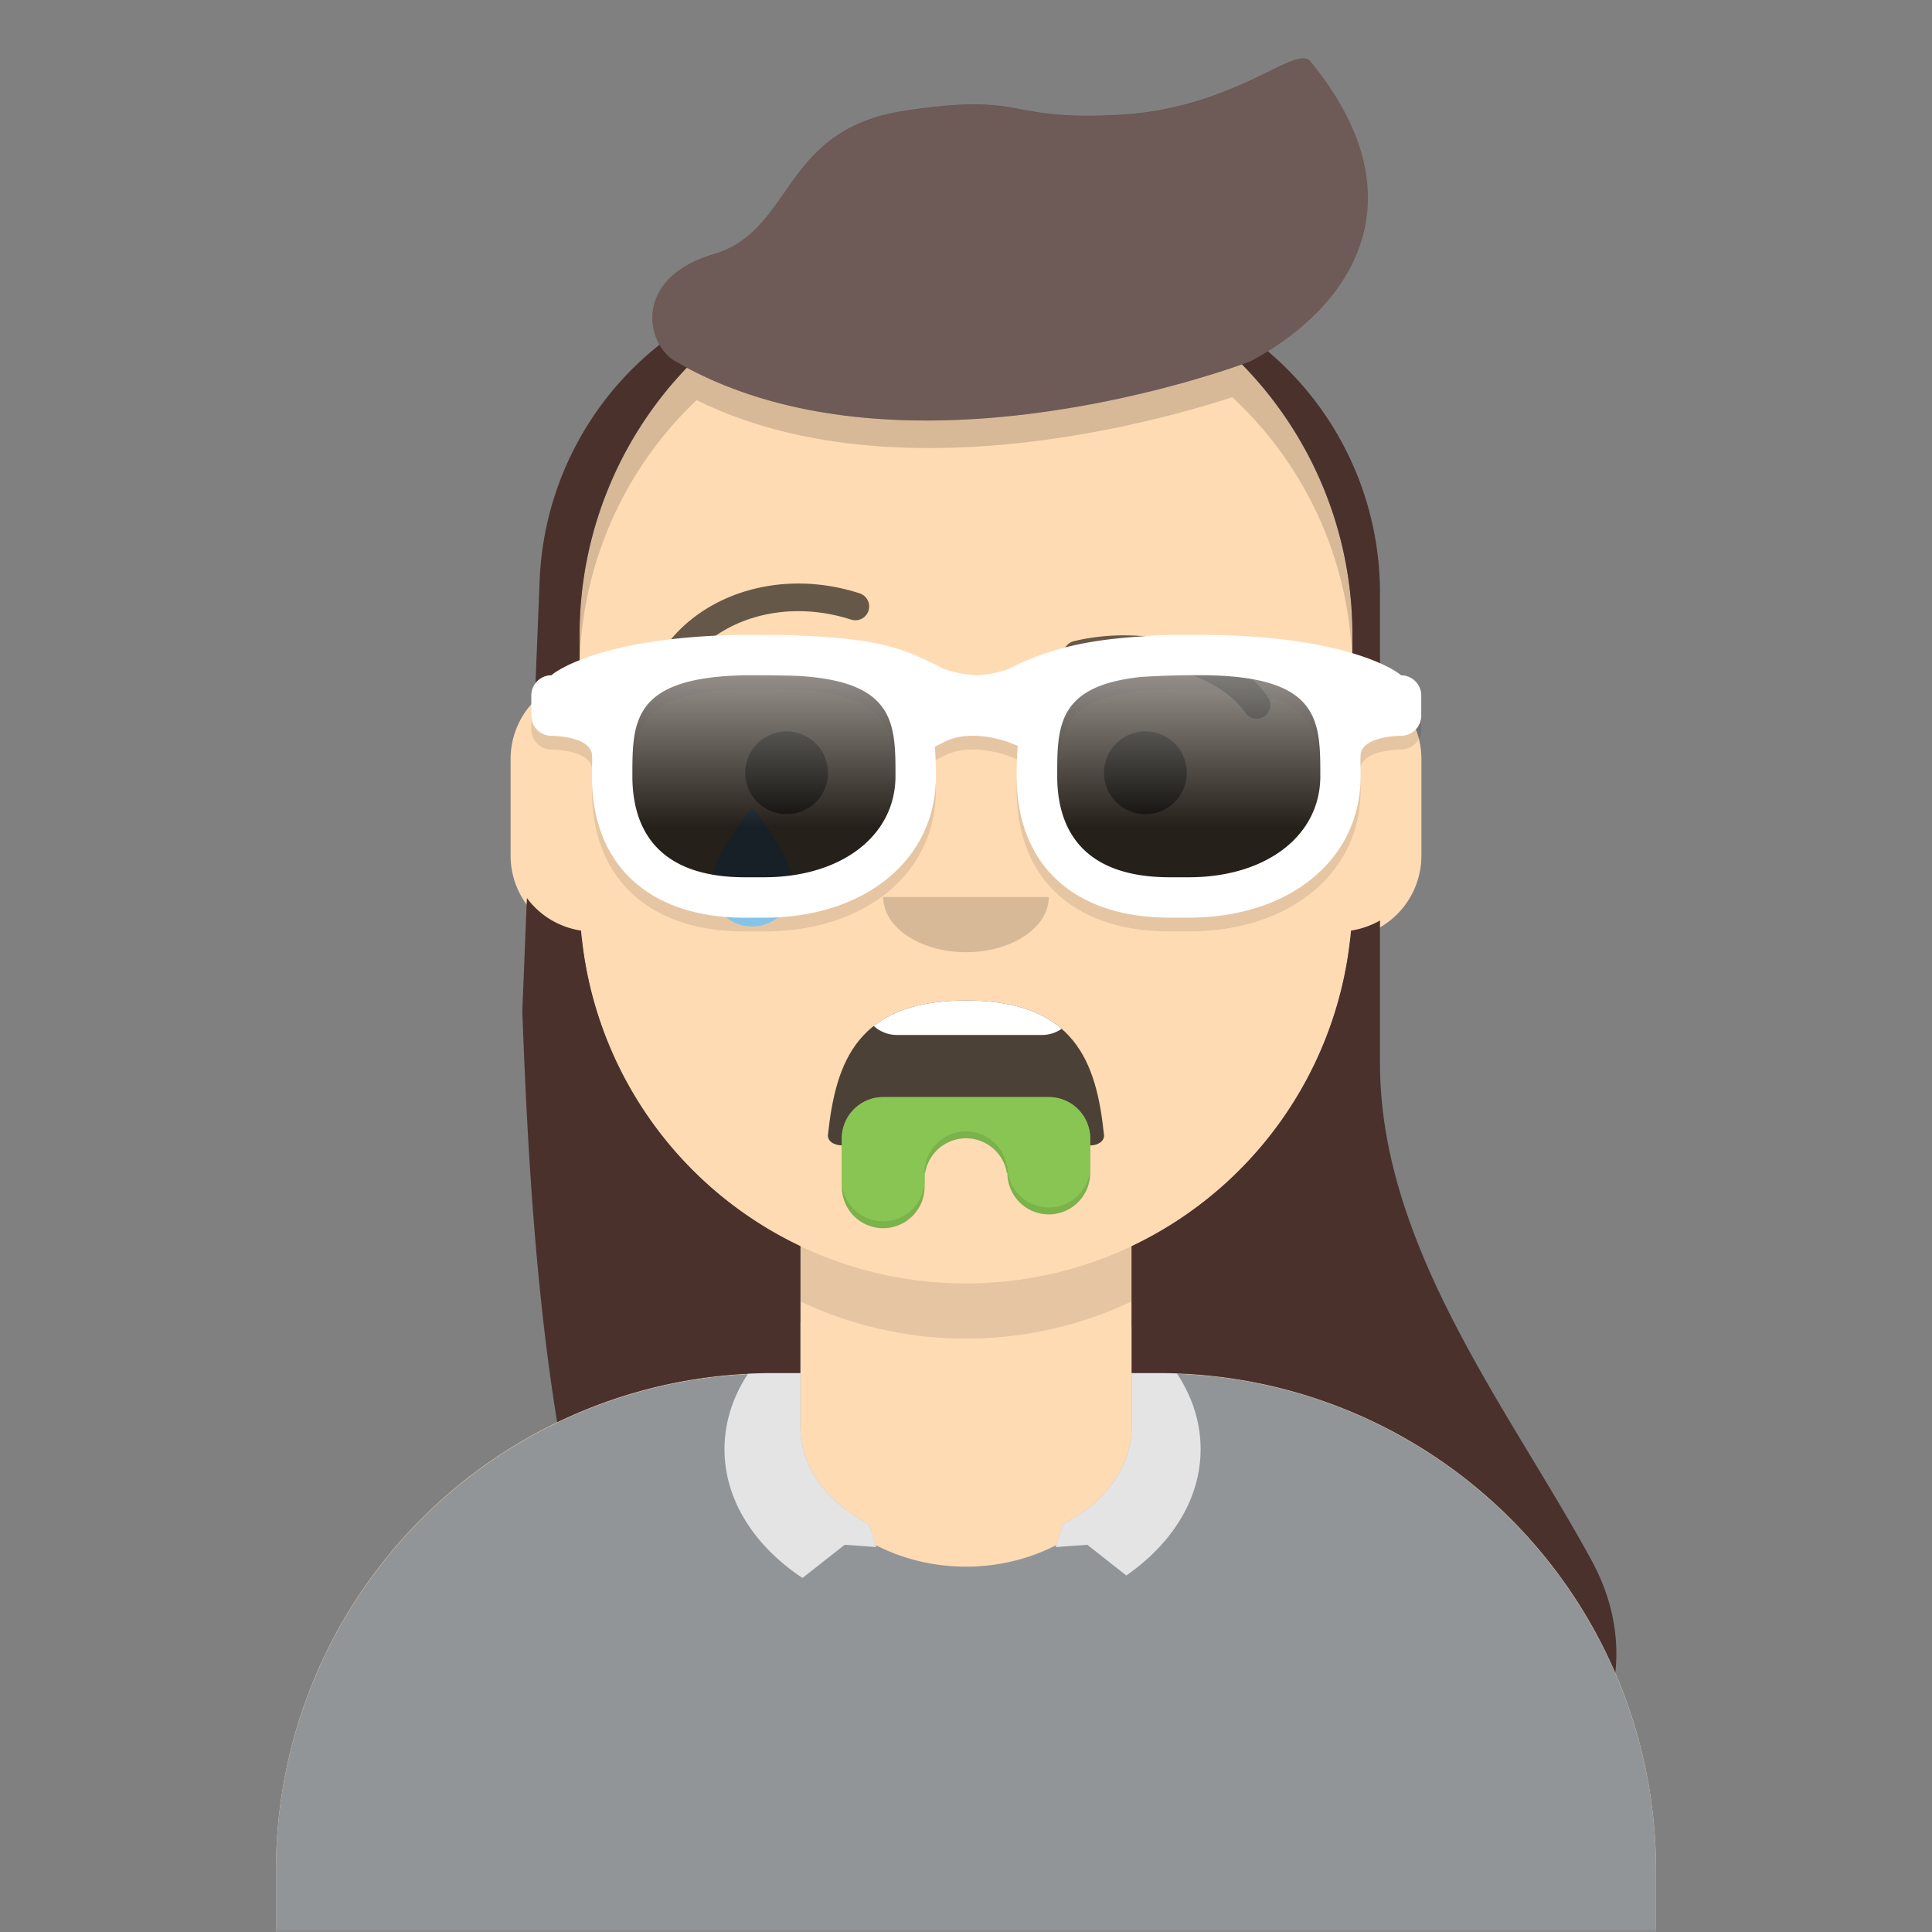
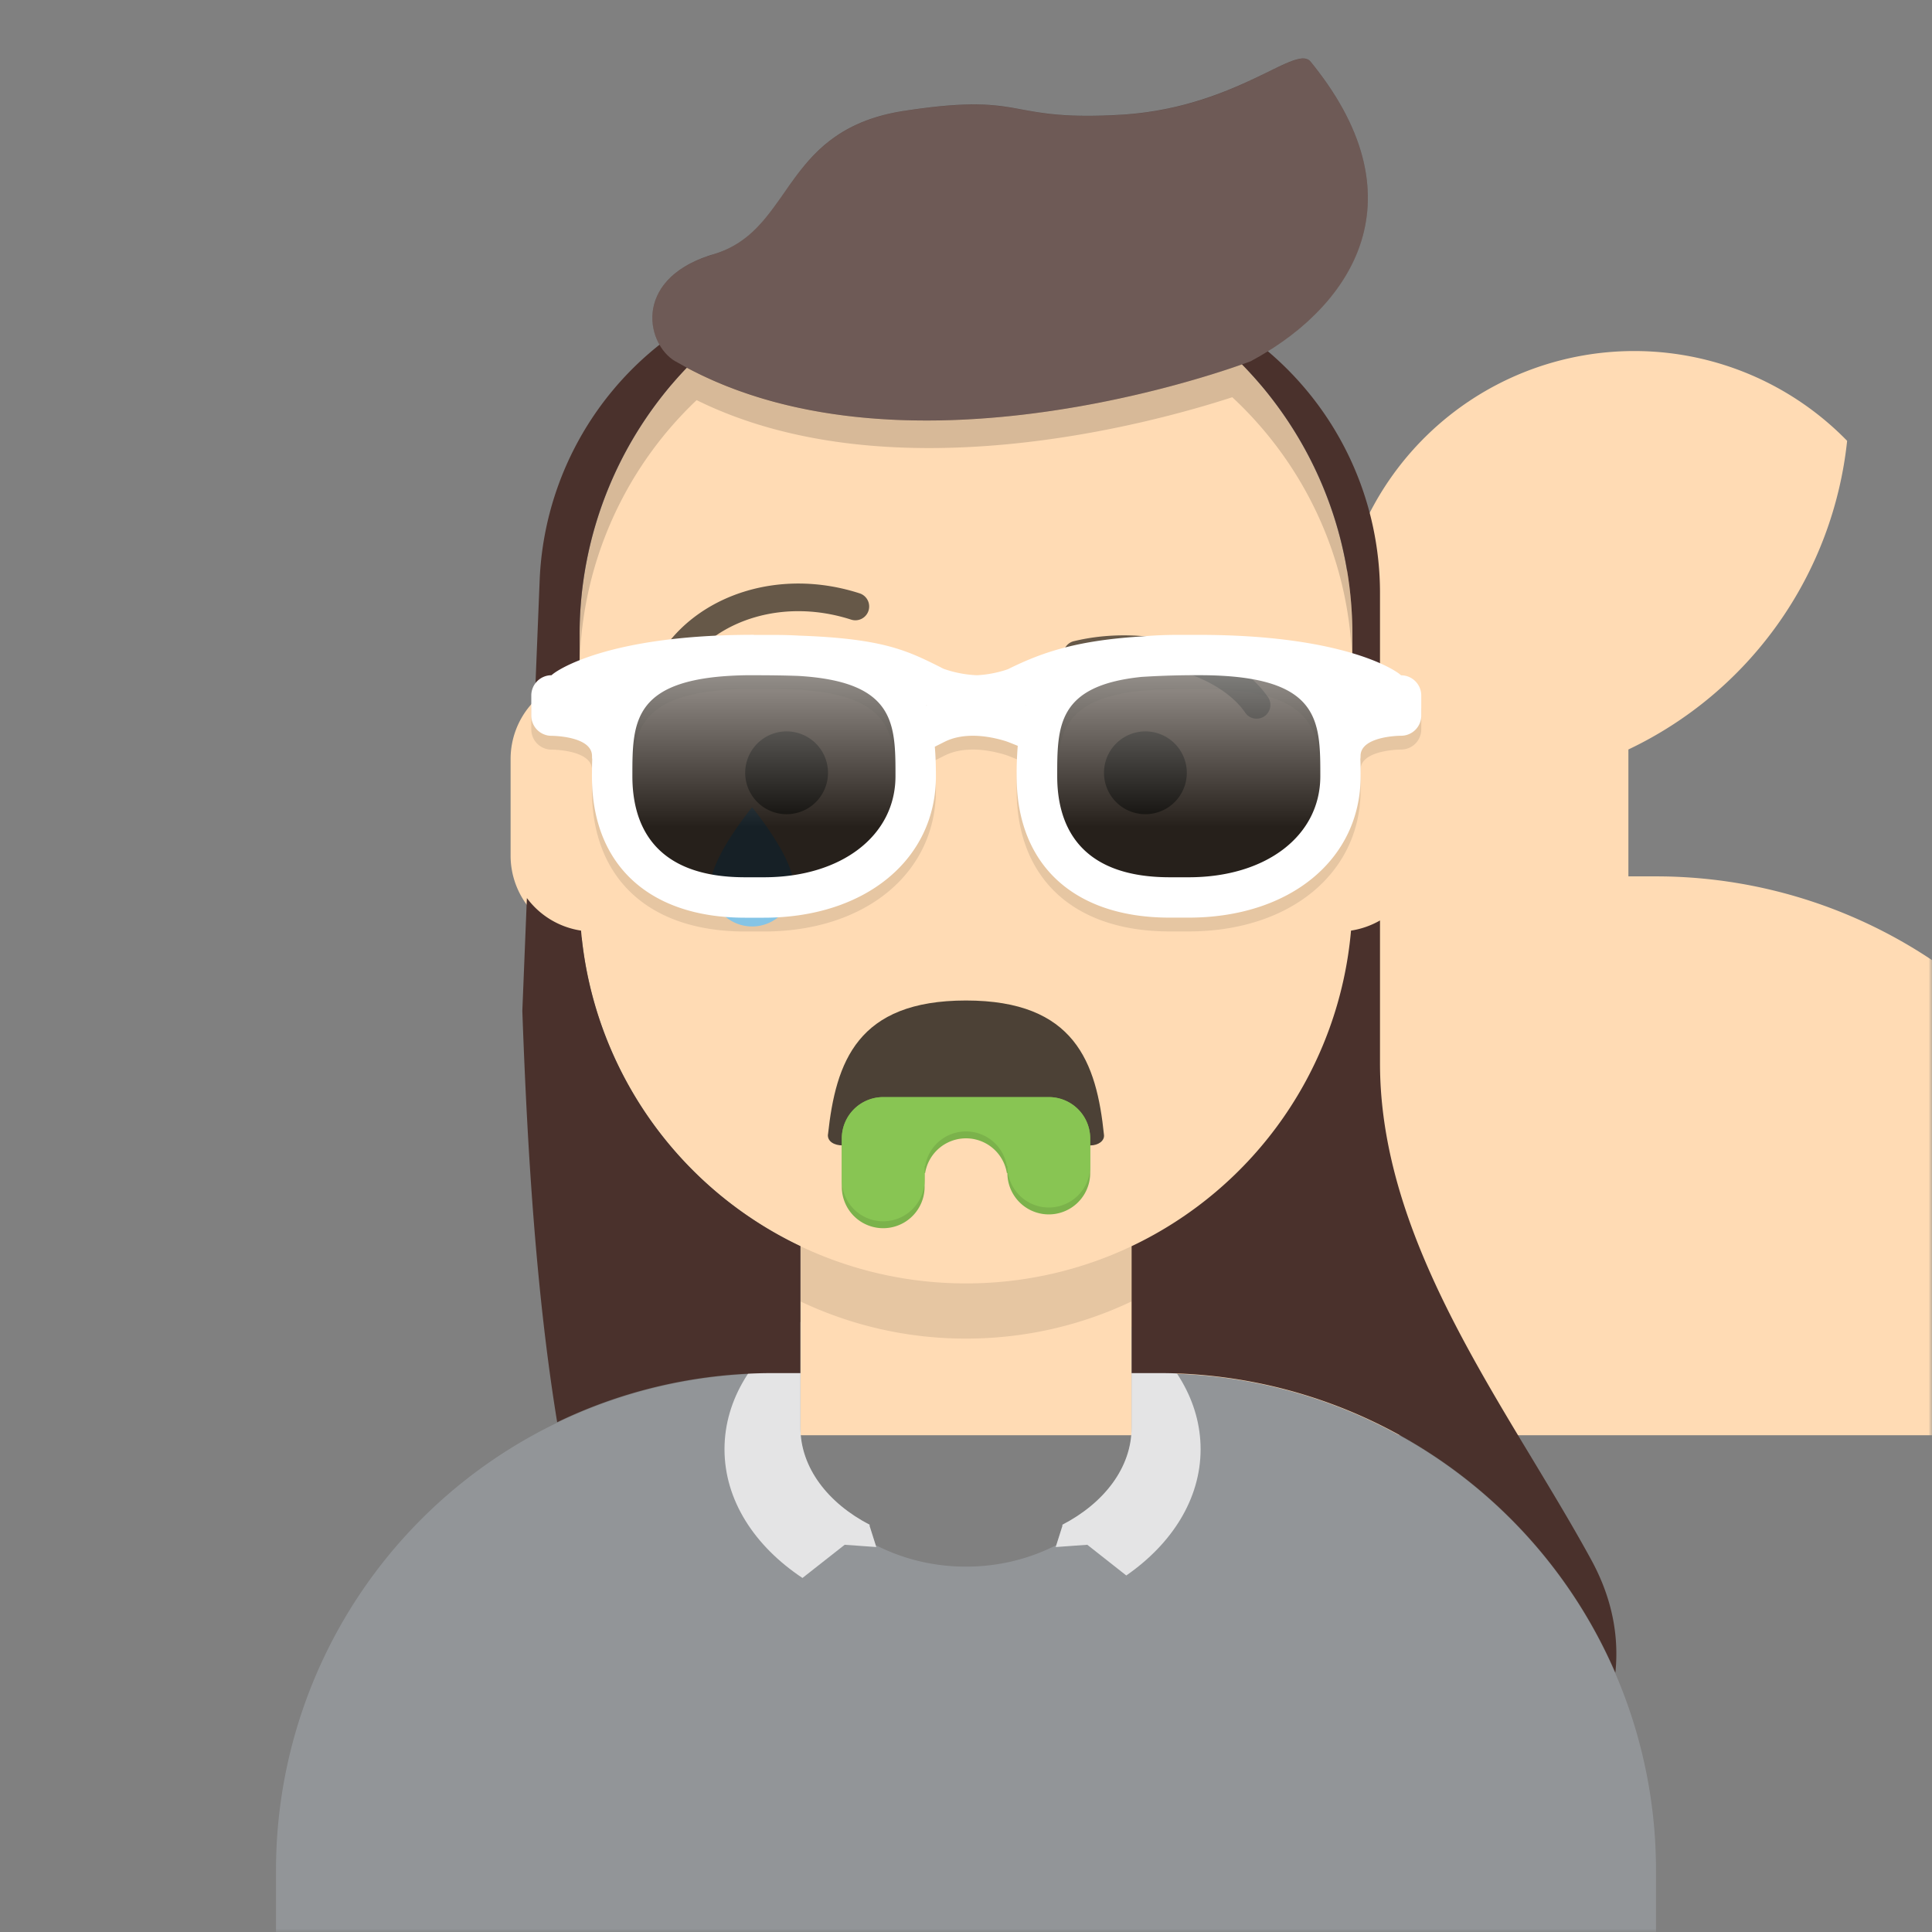
<svg xmlns="http://www.w3.org/2000/svg" viewBox="0 0 280 280" fill="none" shape-rendering="auto">
  <rect x="0" y="0" width="280" height="280" fill="#808080" stroke="none" />
  <mask id="viewboxMask">
    <rect width="280" height="280" rx="0" ry="0" x="0" y="0" fill="#fff" />
  </mask>
  <g mask="url(#viewboxMask)">
    <g transform="translate(8)">
-       <path d="M132 36a56 56 0 0 0-56 56v6.17A12 12 0 0 0 66 110v14a12 12 0 0 0 10.3 11.88 56.04 56.04 0 0 0 31.7 44.73v18.4h-4a72 72 0 0 0-72 72v9h200v-9a72 72 0 0 0-72-72h-4v-18.39a56.04 56.04 0 0 0 31.7-44.73A12 12 0 0 0 198 124v-14a12 12 0 0 0-10-11.83V92a56 56 0 0 0-56-56Z" fill="#ffdbb4" />
+       <path d="M132 36a56 56 0 0 0-56 56v6.17A12 12 0 0 0 66 110v14a12 12 0 0 0 10.3 11.88 56.04 56.04 0 0 0 31.7 44.73v18.4h-4v9h200v-9a72 72 0 0 0-72-72h-4v-18.39a56.04 56.04 0 0 0 31.7-44.73A12 12 0 0 0 198 124v-14a12 12 0 0 0-10-11.83V92a56 56 0 0 0-56-56Z" fill="#ffdbb4" />
      <path d="M108 180.61v8a55.79 55.79 0 0 0 24 5.39c8.59 0 16.73-1.93 24-5.39v-8a55.79 55.79 0 0 1-24 5.39 55.79 55.79 0 0 1-24-5.39Z" fill="#000" fill-opacity=".1" />
      <g transform="translate(0 170)">
        <path d="M100.37 29.14a27.6 27.6 0 0 1 7.63-7.57v15.3c0 5.83 3.98 10.98 10.08 14.13l-.08.06.9 2.86c3.89 2 8.35 3.13 13.1 3.13s9.21-1.13 13.1-3.13l.9-2.86-.08-.06c6.1-3.15 10.08-8.3 10.08-14.12v-14.6a27.1 27.1 0 0 1 6.6 6.82 72 72 0 0 1 69.4 71.95V110H32v-8.95a72 72 0 0 1 68.37-71.9Z" fill="#929598" />
        <path d="M108 21.57c-6.77 4.6-11 11.17-11 18.46 0 7.4 4.36 14.05 11.3 18.66l6.12-4.81 4.58.33-1-3.15.08-.06c-6.1-3.15-10.08-8.3-10.08-14.12v-15.3ZM156 36.88c0 5.82-3.98 10.97-10.08 14.12l.08.06-1 3.15 4.58-.33 5.65 4.45c6.63-4.6 10.77-11.1 10.77-18.3 0-6.92-3.82-13.2-10-17.75v14.6Z" fill="#fff" fill-opacity=".75" />
      </g>
      <g transform="translate(78 134)">
        <path fill-rule="evenodd" clip-rule="evenodd" d="M34 30.4C35.14 19.9 38.24 11 54 11c15.76 0 18.92 8.96 20 19.5.08.84-.83 1.5-1.96 1.5-6.69 0-9.37-1.5-18.05-1.5-8.7 0-13.24 1.5-17.9 1.5-1.15 0-2.2-.55-2.1-1.6Z" fill="#000" fill-opacity=".7" />
-         <path d="M67.86 15.1c-.8.57-1.8.9-2.86.9H44c-1.3 0-2.49-.5-3.38-1.31C43.56 12.38 47.8 11 54 11c6.54 0 10.9 1.54 13.86 4.1Z" fill="#fff" />
        <path d="M42 25a6 6 0 0 0-6 6v7a6 6 0 0 0 12 0v-2h.08a6 6 0 0 1 11.84 0H60a6 6 0 0 0 12 0v-5a6 6 0 0 0-6-6H42Z" fill="#7BB24B" />
        <path d="M72 31a6 6 0 0 0-6-6H42a6 6 0 0 0-6 6v6a6 6 0 0 0 12 0v-2h.08a6 6 0 0 1 11.84 0H60a6 6 0 0 0 12 0v-4Z" fill="#88C553" />
      </g>
      <g transform="translate(104 122)">
-         <path fill-rule="evenodd" clip-rule="evenodd" d="M16 8c0 4.42 5.37 8 12 8s12-3.58 12-8" fill="#000" fill-opacity=".16" />
-       </g>
+         </g>
      <g transform="translate(76 90)">
        <path d="M25 27s-6 7.27-6 11.27a6 6 0 1 0 12 0c0-4-6-11.27-6-11.27Z" fill="#92D9FF" />
        <path d="M36 22a6 6 0 1 1-12 0 6 6 0 0 1 12 0ZM88 22a6 6 0 1 1-12 0 6 6 0 0 1 12 0Z" fill="#000" fill-opacity=".6" />
      </g>
      <g transform="translate(76 82)">
        <path d="M15.6 14.16c4.49-6.32 14-9.5 23.75-6.36a2 2 0 1 0 1.23-3.81c-11.41-3.68-22.74.1-28.25 7.85a2 2 0 1 0 3.26 2.32ZM96.38 21.16c-3.92-5.51-14.65-8.6-23.9-6.33a2 2 0 0 1-.95-3.88c10.74-2.64 23.17.94 28.1 7.9a2 2 0 1 1-3.25 2.3Z" fill="#000" fill-opacity=".6" />
      </g>
      <g transform="translate(-1)">
        <path d="m175.83 55.92-.03.02c.76.88 1.49 1.78 2.19 2.7a55.74 55.74 0 0 1 11 33.36v5.5c0-15.77-6.69-29.98-17.4-39.93-11.58 3.77-49.58 14.27-77.63.42A54.35 54.35 0 0 0 77 97.5V92c0-12.5 4.1-24.04 11.01-33.35.71-.94 1.45-1.86 2.22-2.75l-.02-.02A55.88 55.88 0 0 1 133 36a55.88 55.88 0 0 1 42.82 19.92Z" fill="#000" fill-opacity=".16" />
        <path d="M92.54 53.29A55.81 55.81 0 0 0 77 91.99v6.17a11.97 11.97 0 0 0-6.49 3.34l.7-17.37a45.92 45.92 0 0 1 17.37-34.17c-2.2-3.84-1.45-10.33 7.8-13.1 5.07-1.5 7.57-5.08 10.24-8.88 3.5-5 7.27-10.37 17.48-11.92 9.87-1.5 13.23-.88 17.05-.18 3.13.57 6.58 1.2 14.2.76 9.85-.57 16.86-4 21.43-6.22 3.26-1.6 5.27-2.58 6.17-1.47 15.42 18.9 6.97 33.8-6.2 41.96A45.9 45.9 0 0 1 193 86v13.6c-1.22-.7-2.56-1.2-4-1.43V92c0-15.26-6.1-29.09-16-39.19-7.76 2.75-50.39 16.55-80.46.48ZM223.61 226.05c3.06 5.6 4.05 11.12 3.5 16.38A72.02 72.02 0 0 0 161 199h-4v-18.39a56.03 56.03 0 0 0 31.8-45.74c1.5-.23 2.93-.74 4.2-1.47v20.7c0 20.77 11.47 39.79 22.15 57.47 2.97 4.93 5.88 9.75 8.46 14.48ZM68.7 146.5l.66-16.35a12 12 0 0 0 7.85 4.72A56.03 56.03 0 0 0 109 180.6V199h-4c-11.2 0-21.8 2.56-31.25 7.12-2.99-18.29-4.3-38.68-5.05-59.62Z" fill="#4a312c" />
        <path fill-rule="evenodd" clip-rule="evenodd" d="M90.88 52.36c33.22 19.3 83.37 0 83.37 0 14.53-7.77 25.08-23.32 8.7-43.4-2.17-2.66-10.7 6.72-27.6 7.7-16.9.97-13.27-3.31-31.25-.59-17.97 2.73-15.99 17.3-27.72 20.8-11.73 3.5-9.8 13-5.5 15.5Z" fill="#fff" fill-opacity=".2" />
      </g>
      <g transform="translate(49 72)" />
      <g transform="translate(62 42)">
        <path fill-rule="evenodd" clip-rule="evenodd" d="M39.25 52c-21.13 0-28.63 5.17-29.32 5.86A2.93 2.93 0 0 0 7 60.79v2.92a2.93 2.93 0 0 0 2.93 2.93s5.87 0 5.87 2.93c0 .2 0 .34.03.45-.03.82-.04 1.65-.04 2.48C15.78 85.34 24.07 93 37.96 93h2.75c14.68 0 24.93-8.43 24.93-20.5 0-1.44-.04-2.88-.16-4.28l1.45-.73c.57-.28 1.2-.5 1.87-.64 1.85-.39 3.93-.23 5.95.28.73.18 1.25.36 1.5.46l1.25.5a50.58 50.58 0 0 0-.16 4.4c0 12.84 8.29 20.5 22.17 20.5h2.75c14.68 0 24.93-8.43 24.93-20.5 0-.83 0-1.66-.04-2.48.02-.11.03-.26.03-.45 0-2.93 5.87-2.93 5.87-2.93 1.62 0 2.93-1.3 2.93-2.93V60.8a2.93 2.93 0 0 0-2.93-2.93c-.69-.69-8.2-5.86-29.32-5.86h-2.93c-1.83 0-3.52.07-5.08.21-9.38.56-14.46 2.19-19.63 4.76-.54.2-2.38.79-4.53.88a16.56 16.56 0 0 1-4.77-.92l-.42-.2v-.01c-4.9-2.45-8.36-4.18-20.55-4.61-1.15-.07-2.37-.1-3.66-.1h-2.93Zm-1.12 5.86h1.12c2.44 0 4.59.03 6.48.1 14.05.84 14.05 6.95 14.05 14.54 0 8.62-7.84 14.64-19.06 14.64h-2.75c-13.5 0-16.32-7.96-16.32-14.64 0-8 0-14.37 16.48-14.64Zm26.11 4.36.1.03-.07.03-.03-.06Zm14.52 0-.07.03.04.02c0-.02 0-.03.02-.05Zm16.7-4.12a125.22 125.22 0 0 1 9.4-.24c16.49.27 16.49 6.63 16.49 14.64 0 8.62-7.84 14.64-19.07 14.64h-2.75c-13.48 0-16.31-7.96-16.31-14.64 0-7.25 0-13.15 12.24-14.4Z" fill="#000" fill-opacity=".1" />
        <path d="M40.72 88.07c13.74 0 22-7.87 22-17.57s-1.3-17.57-20.54-17.57h-2.93c-19.25 0-20.53 7.86-20.53 17.57 0 9.7 5.5 17.57 19.25 17.57h2.75Z" fill="#000" fill-opacity=".7" />
        <path d="M40.72 88.07c13.74 0 22-7.87 22-17.57s-1.3-17.57-20.54-17.57h-2.93c-19.25 0-20.53 7.86-20.53 17.57 0 9.7 5.5 17.57 19.25 17.57h2.75Z" fill="url(#accessoriesWayfarers-a)" style="mix-blend-mode:screen" />
        <path d="M102.28 88.07c13.75 0 22-7.87 22-17.57S123 52.93 103.75 52.93h-2.93c-19.25 0-20.53 7.86-20.53 17.57 0 9.7 5.5 17.57 19.24 17.57h2.75Z" fill="#000" fill-opacity=".7" />
        <path d="M102.28 88.07c13.75 0 22-7.87 22-17.57S123 52.93 103.75 52.93h-2.93c-19.25 0-20.53 7.86-20.53 17.57 0 9.7 5.5 17.57 19.24 17.57h2.75Z" fill="url(#accessoriesWayfarers-b)" style="mix-blend-mode:screen" />
        <path fill-rule="evenodd" clip-rule="evenodd" d="M39.25 50c-21.13 0-28.63 5.17-29.32 5.86A2.93 2.93 0 0 0 7 58.79v2.92a2.93 2.93 0 0 0 2.93 2.93s5.87 0 5.87 2.93c0 .2 0 .34.03.45-.03.82-.04 1.65-.04 2.48C15.78 83.34 24.07 91 37.96 91h2.75c14.68 0 24.93-8.43 24.93-20.5 0-1.44-.04-2.88-.16-4.28l1.45-.73c.57-.28 1.2-.5 1.87-.64 1.85-.39 3.93-.23 5.95.28.73.18 1.25.36 1.5.46l1.25.5a50.58 50.58 0 0 0-.16 4.4c0 12.84 8.29 20.5 22.17 20.5h2.75c14.68 0 24.93-8.43 24.93-20.5 0-.83 0-1.66-.04-2.48.02-.11.03-.26.03-.45 0-2.93 5.87-2.93 5.87-2.93 1.62 0 2.93-1.3 2.93-2.93V58.8a2.93 2.93 0 0 0-2.93-2.93c-.69-.69-8.2-5.86-29.32-5.86h-2.93c-1.83 0-3.52.07-5.08.21-9.38.56-14.46 2.19-19.63 4.76-.54.2-2.38.79-4.53.88a16.56 16.56 0 0 1-4.77-.92l-.42-.2v-.01c-4.9-2.45-8.36-4.18-20.55-4.61-1.15-.07-2.37-.1-3.66-.1h-2.93Zm-1.12 5.86h1.12c2.44 0 4.59.03 6.48.1 14.05.84 14.05 6.95 14.05 14.54 0 8.62-7.84 14.64-19.06 14.64h-2.75c-13.5 0-16.32-7.96-16.32-14.64 0-8 0-14.37 16.48-14.64Zm26.11 4.36.1.03-.07.03-.03-.06Zm14.52 0-.07.03.04.02c0-.02 0-.03.02-.05Zm16.7-4.12a125.22 125.22 0 0 1 9.4-.24c16.49.27 16.49 6.63 16.49 14.64 0 8.62-7.84 14.64-19.07 14.64h-2.75c-13.48 0-16.31-7.96-16.31-14.64 0-7.25 0-13.15 12.24-14.4Z" fill="#ffffff" />
        <defs>
          <linearGradient id="accessoriesWayfarers-a" x1="80.29" y1="52.93" x2="80.29" y2="88.07" gradientUnits="userSpaceOnUse">
            <stop stop-color="#fff" stop-opacity=".5" />
            <stop offset=".71" stop-opacity=".5" />
          </linearGradient>
          <linearGradient id="accessoriesWayfarers-b" x1="80.29" y1="52.93" x2="80.29" y2="88.07" gradientUnits="userSpaceOnUse">
            <stop stop-color="#fff" stop-opacity=".5" />
            <stop offset=".71" stop-opacity=".5" />
          </linearGradient>
        </defs>
      </g>
    </g>
  </g>
</svg>